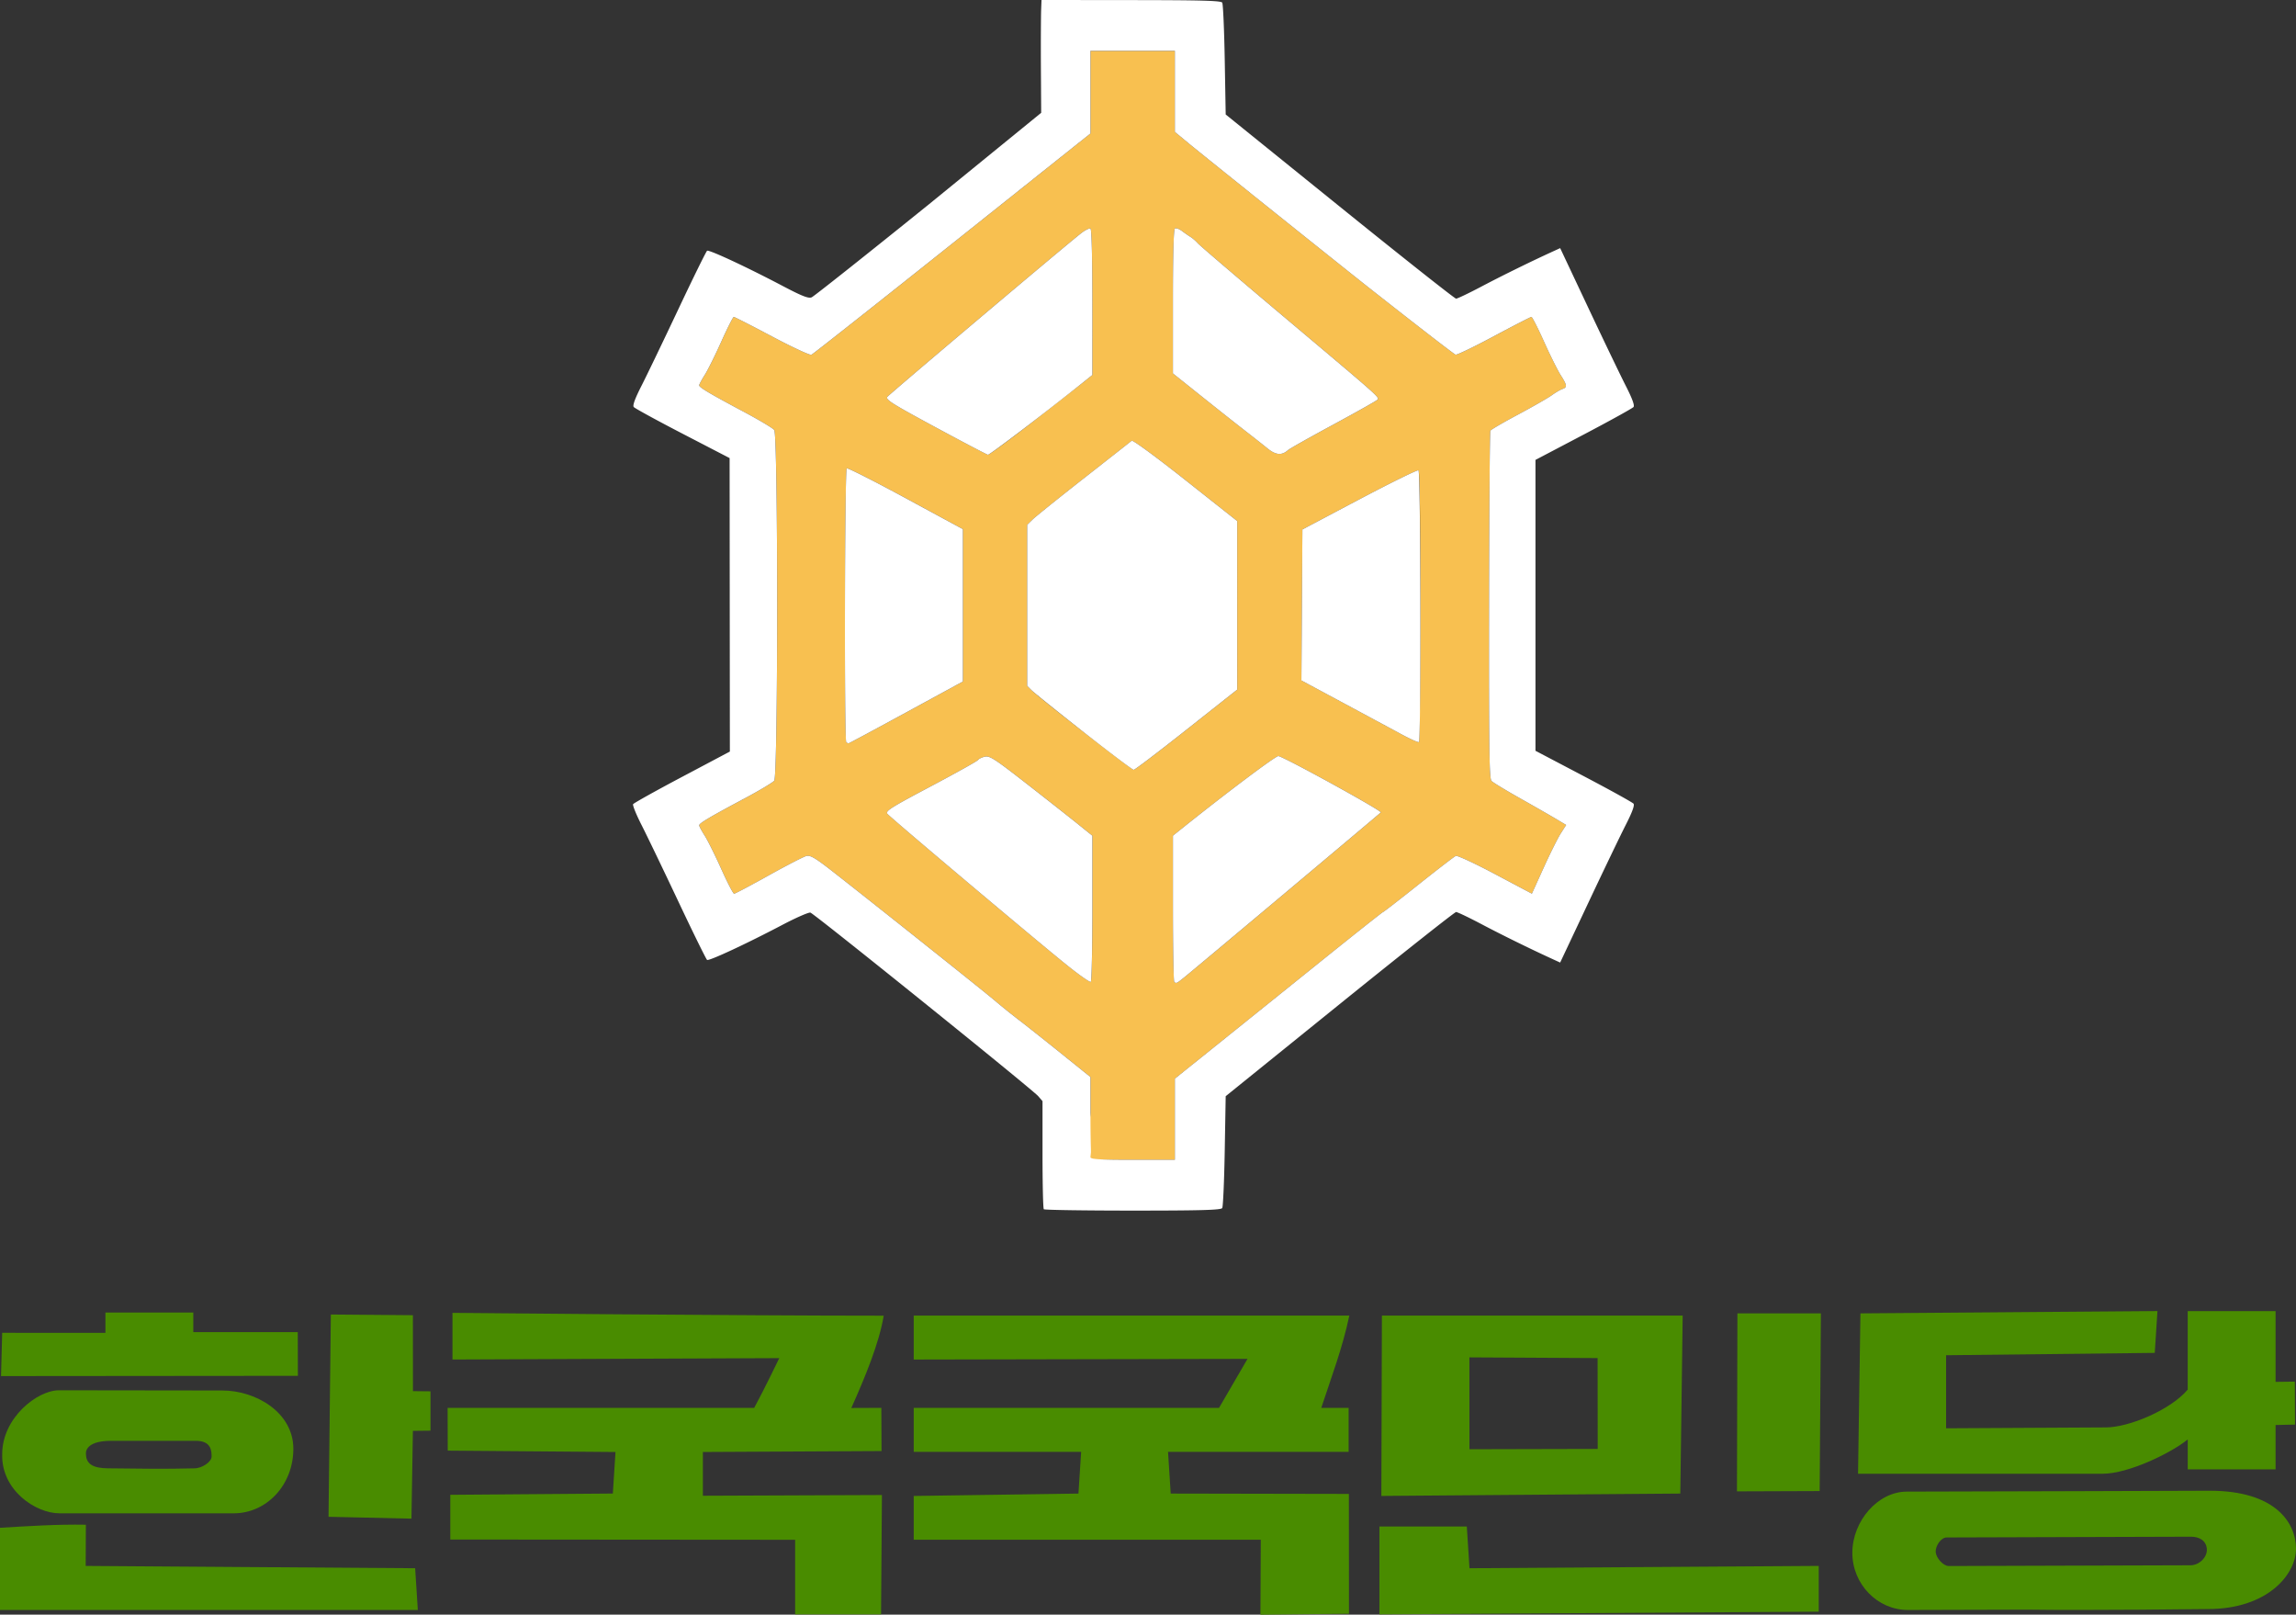
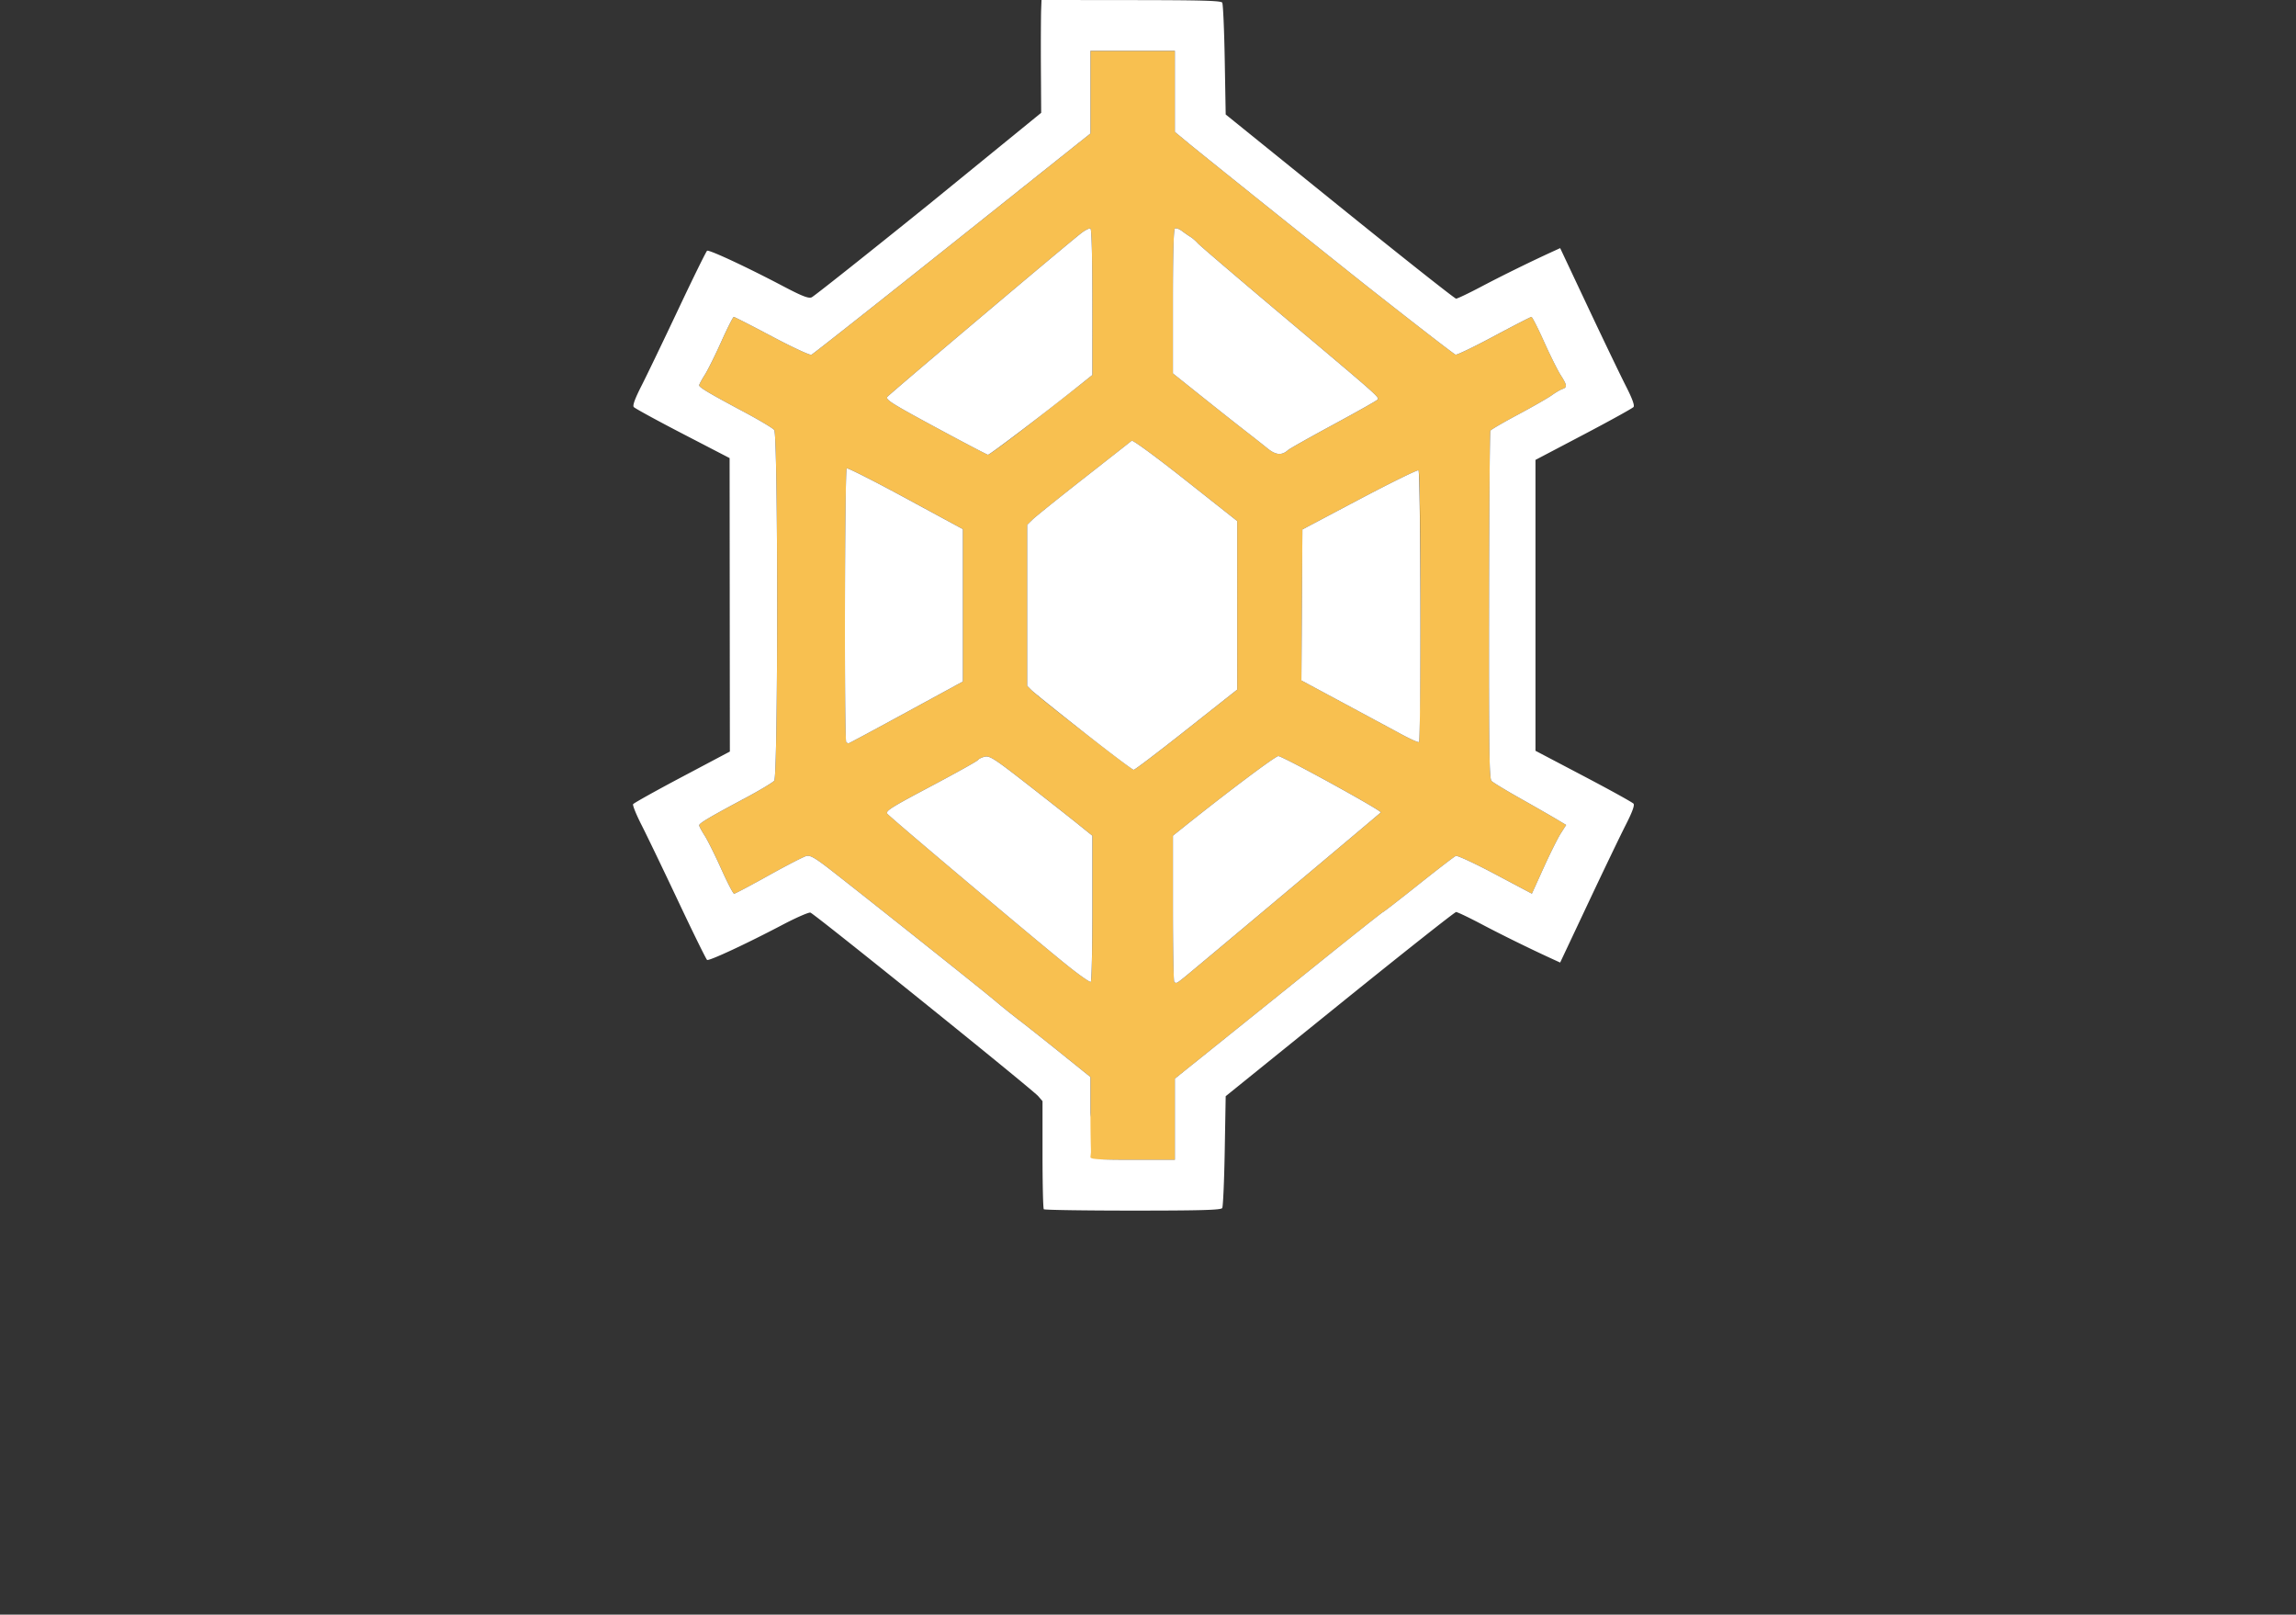
<svg xmlns="http://www.w3.org/2000/svg" width="175.597mm" height="123.454mm" viewBox="0 0 175.597 123.454" version="1.1" id="svg180">
  <rect x="0" y="0" width="175.597" height="123.454" fill="#333333" stroke="none" />
  <defs id="defs184" />
  <g id="g350">
-     <path fill="#498c00" d="m 165.001,100.241 -22.716,0.177 -0.183,12.263 h 18.689 c 2.047,0 5.352,-1.648 6.525,-2.626 v 2.289 h 6.719 v -3.391 l 1.485,-0.031 -0.012,-3.286 -1.473,0.018 v -5.407 h -6.72 v 5.999 c -1.287,1.534 -4.466,2.892 -6.279,2.892 l -12.2,0.067 v -5.586 l 15.959,-0.18 z M 8.063,100.353 v 1.556 l -7.896,-0.005 -0.088,3.309 22.703,-0.02 -0.008,-3.34 H 14.783 v -1.499 z m 26.542,0.025 v 3.568 l 24.993,-0.106 c 0,0 -1.14,2.374 -1.917,3.802 h -23.448 l 0.01,3.27 12.83,0.105 -0.204,3.176 -12.431,0.097 v 3.419 l 26.374,0.02 v 5.704 h 6.57 l 0.067,-9.126 -13.692,0.055 v -3.346 l 13.662,-0.072 -0.015,-3.302 -2.295,0.009 c 1.062,-2.372 2.128,-4.957 2.477,-7.056 -10.993,0 -32.979,-0.217 -32.979,-0.217 z m 98.272,0.041 -0.035,13.607 6.325,-0.023 0.094,-13.584 z m -107.574,0.086 -0.177,15.466 6.342,0.142 0.11,-6.712 1.347,-0.015 v -3.008 l -1.343,-0.014 -0.004,-5.806 z m 44.578,0.083 v 3.36 l 25.529,-0.051 -2.179,3.746 -23.35,7.1e-4 v 3.36 h 12.804 l -0.205,3.192 -12.599,0.183 v 3.345 h 26.542 l -0.026,5.733 6.772,-0.073 -0.007,-9.162 -13.626,-0.026 -0.205,-3.192 h 13.812 v -3.36 h -2.094 c 0.789,-2.39 1.625,-4.582 2.147,-7.055 H 86.54 Z m 35.807,0 -0.043,13.789 22.864,-0.182 0.182,-13.607 z m 6.691,3.194 9.804,0.055 0.009,6.945 -9.809,0.024 z M 4.51,106.298 c -1.671,0 -4.342,2.122 -4.342,4.872 -0.087,2.765 2.56,4.535 4.373,4.535 l 13.333,10e-4 c 2.498,0 4.561,-2.149 4.561,-4.935 0,-2.786 -2.876,-4.457 -5.428,-4.457 z m 3.993,3.864 h 6.482 c 1.194,0 1.197,0.806 1.197,1.208 0,0.402 -0.73,0.897 -1.318,0.897 -2.241,0.056 -4.129,0.029 -6.369,3.6e-4 -0.777,0 -1.919,-0.022 -1.919,-1.08 0,0 -0.209,-1.026 1.928,-1.026 z m 160.485,3.816 -10.299,0.034 -12.858,0.034 c -2.221,0 -4.154,2.257 -4.165,4.661 -0.011,2.404 1.915,4.389 4.249,4.389 l 9.138,-0.025 c 4.501,0.07 13.8,-0.045 13.8,-0.045 4.582,0 6.744,-2.656 6.744,-4.614 0,-1.958 -1.538,-4.434 -6.608,-4.434 z M 6.567,116.577 C 4.373,116.538 2.188,116.682 0,116.812 v 6.284 h 31.955 l -0.205,-3.192 -25.196,-0.176 z m 98.931,0.135 v 6.72 l 33.598,-0.207 v -3.498 l -26.71,0.177 -0.205,-3.192 z m 62.074,0.782 c 0.57,0 1.138,0.253 1.204,0.911 0.065,0.657 -0.585,1.273 -1.248,1.273 l -18.48,0.058 c -0.432,0 -0.971,-0.615 -1.007,-1.064 -0.036,-0.449 0.399,-1.12 0.83,-1.12 z" id="path170" style="stroke-width:0.356" />
    <g stroke-width="0.672" id="g176" transform="matrix(0.356,0,0,0.356,0.001,-0.567)">
      <path fill="#f8c050" d="m 228.823,248.317 c 0,-5.758 -1.84,-7.461 -0.73,-4.751 1.433,3.499 -0.747,7.345 -0.818,10.15 -0.072,2.805 1.547,0.359 1.548,-5.4 z m 5.172,1.938 c 0,-0.312 -0.608,-0.696 -0.355,-0.95 0.28,-0.28 0.122,-0.857 -0.244,-0.752 -4.381,1.25 0.872,-3.121 0.872,-8.09 v -7.555 l -6.441,-5.179 c -3.543,-2.849 -7.575,-6.04 -8.963,-7.093 a 149.6,149.6 0 0 1 -5.2,-4.187 c -2.593,-2.2 -26.232,-21.014 -35.025,-27.876 -3.414,-2.664 -4.544,-3.329 -5.357,-3.151 -0.566,0.124 -4.218,2.001 -8.113,4.173 -3.896,2.17 -7.25,3.947 -7.454,3.947 -0.204,0 -1.45,-2.404 -2.771,-5.343 -1.32,-2.94 -2.927,-6.165 -3.57,-7.167 -0.643,-1.002 -1.167,-1.984 -1.166,-2.181 0.001,-0.444 2.273,-1.79 9.74,-5.77 3.204,-1.709 6.078,-3.428 6.386,-3.822 0.834,-1.063 0.833,-74.257 0,-75.315 -0.308,-0.393 -3.182,-2.113 -6.387,-3.82 -7.466,-3.981 -9.738,-5.327 -9.74,-5.77 0,-0.198 0.525,-1.18 1.167,-2.182 0.643,-1.003 2.25,-4.228 3.57,-7.167 1.32,-2.939 2.535,-5.343 2.7,-5.343 0.164,0 3.85,1.883 8.19,4.184 4.34,2.301 8.156,4.077 8.48,3.945 0.323,-0.13 13.945,-10.88 30.27,-23.885 L 234.267,30.26 V 12.518 h 18.13 v 17.407 l 3.194,2.638 c 3.078,2.542 32.725,26.276 38.631,30.926 10.175,8.011 18.072,14.112 18.48,14.276 0.261,0.106 3.963,-1.674 8.226,-3.955 4.263,-2.281 7.895,-4.148 8.072,-4.148 0.177,0 1.401,2.405 2.722,5.344 1.32,2.939 2.926,6.164 3.569,7.167 1.379,2.152 1.436,2.608 0.375,2.964 -0.436,0.147 -1.475,0.756 -2.308,1.355 -0.833,0.598 -4.084,2.46 -7.224,4.136 -3.14,1.677 -5.819,3.235 -5.952,3.463 -0.133,0.228 -0.263,17.115 -0.289,37.527 -0.039,31.378 0.044,37.205 0.534,37.707 0.319,0.327 3.083,2.005 6.143,3.729 3.06,1.723 6.537,3.715 7.727,4.425 l 2.165,1.292 -1.165,1.825 c -0.641,1.004 -2.298,4.324 -3.682,7.378 l -2.518,5.552 -7.872,-4.175 c -4.33,-2.296 -8.14,-4.066 -8.463,-3.934 -0.325,0.132 -3.93,2.898 -8.009,6.147 -4.08,3.249 -7.511,5.907 -7.626,5.907 -0.115,0 -6.564,5.113 -14.331,11.362 -7.767,6.25 -17.784,14.301 -22.26,17.893 l -8.138,6.53 v 17.433 h -9.065 c -7.164,0 -9.338,0.017 -9.338,-0.43 z m 0.685,-53.591 v -15.585 l -3.194,-2.57 c -1.756,-1.415 -6.69,-5.295 -10.964,-8.625 -6.87,-5.35 -7.908,-6.02 -8.957,-5.777 -0.653,0.152 -1.297,0.465 -1.432,0.695 -0.135,0.23 -4.695,2.776 -10.135,5.657 -8.638,4.575 -9.823,5.324 -9.36,5.914 0.64,0.816 32.525,27.672 38.859,32.73 2.474,1.975 4.653,3.491 4.841,3.368 0.188,-0.123 0.342,-7.237 0.342,-15.807 z m 19.695,14.872 c 1.689,-1.341 41.704,-34.912 42.266,-35.46 0.328,-0.318 -20.564,-11.814 -21.998,-12.103 -0.508,-0.103 -11.086,7.834 -20.7,15.531 l -1.957,1.568 v 15.54 c 0,8.548 0.123,15.673 0.274,15.832 0.404,0.427 0.468,0.4 2.115,-0.908 z m 0.516,-53.218 10.9,-8.615 V 113.5 l -11.127,-8.796 c -6.357,-5.026 -11.302,-8.648 -11.538,-8.451 -0.226,0.189 -4.862,3.829 -10.301,8.089 -5.44,4.26 -10.4,8.247 -11.023,8.86 l -1.133,1.115 v 34.582 l 0.95,0.944 c 1.67,1.662 21.468,17.092 21.93,17.092 0.243,0 5.348,-3.877 11.342,-8.615 z m -60.182,-3.737 12.156,-6.622 v -32.716 l -12.29,-6.658 c -6.76,-3.662 -12.462,-6.545 -12.672,-6.408 -0.435,0.285 -0.54,58.335 -0.106,58.795 0.151,0.16 0.383,0.277 0.515,0.26 0.133,-0.016 5.71,-3.01 12.397,-6.651 z m 110.43,-22.762 c 0,-18.308 -0.147,-29.054 -0.4,-29.22 -0.221,-0.144 -5.923,2.656 -12.672,6.222 l -12.27,6.483 -0.108,16.214 -0.108,16.213 9.142,4.912 c 5.028,2.702 10.64,5.722 12.47,6.712 1.83,0.99 3.467,1.715 3.637,1.61 0.17,-0.104 0.31,-13.22 0.31,-29.146 z M 221.722,92.292 c 4.97,-3.865 9.918,-7.733 10.994,-8.595 l 1.958,-1.567 V 66.54 c 0,-9.496 -0.155,-15.69 -0.396,-15.847 -0.218,-0.142 -1.106,0.288 -1.972,0.956 -3.037,2.34 -41.154,34.512 -41.67,35.17 -0.452,0.577 0.925,1.447 10.323,6.523 5.965,3.221 11.043,5.884 11.285,5.917 0.242,0.034 4.507,-3.102 9.477,-6.968 z m 54.982,5.972 c 0.34,-0.304 4.698,-2.758 9.684,-5.453 4.986,-2.695 9.25,-5.097 9.477,-5.338 0.526,-0.558 1.105,-0.043 -20.13,-17.916 -9.712,-8.174 -18,-15.25 -18.418,-15.725 -0.418,-0.475 -1.116,-1.083 -1.551,-1.352 a 30.7,30.7 0 0 1 -1.858,-1.289 c -0.587,-0.44 -1.26,-0.674 -1.497,-0.52 -0.286,0.188 -0.43,5.46 -0.43,15.7 V 81.79 l 6.193,4.949 c 3.406,2.721 7.588,6.028 9.294,7.347 1.706,1.319 3.88,3.032 4.83,3.806 1.793,1.459 3.071,1.567 4.407,0.372 z M 223.727,15.353 c 0,-5.998 0.058,-8.512 0.129,-5.587 a 278.84,278.84 0 0 1 0,10.905 c -0.07,3.073 -0.129,0.68 -0.13,-5.318 z m 0.314,-12.214 c 0.008,-0.72 0.1,-0.961 0.205,-0.537 0.104,0.424 0.097,1.013 -0.015,1.309 -0.113,0.295 -0.199,-0.052 -0.19,-0.772 z" id="path172" />
      <path fill="#ffffff" d="m 224.236,261.3 c -0.151,-0.16 -0.275,-5.449 -0.275,-11.753 v -11.462 l -0.927,-1.073 c -1.256,-1.453 -48.1,-39.187 -48.936,-39.418 -0.364,-0.1 -3.062,1.079 -5.995,2.62 -7.787,4.095 -15.781,7.815 -16.201,7.54 -0.201,-0.132 -2.984,-5.788 -6.185,-12.569 -3.2,-6.781 -6.75,-14.157 -7.888,-16.39 -1.138,-2.233 -1.956,-4.252 -1.82,-4.487 0.138,-0.235 4.87,-2.874 10.517,-5.865 l 10.268,-5.438 -0.028,-31.514 -0.028,-31.514 -10.1,-5.235 c -5.555,-2.879 -10.278,-5.46 -10.497,-5.737 -0.269,-0.341 0.273,-1.818 1.68,-4.58 1.143,-2.243 4.696,-9.626 7.896,-16.407 3.2,-6.781 5.984,-12.437 6.185,-12.568 0.421,-0.276 8.438,3.456 16.225,7.553 4.163,2.191 5.553,2.736 6.238,2.448 0.485,-0.204 11.832,-9.204 25.217,-20 l 24.092,-19.629 -0.06,-10.124 c -0.031,-5.544 0.01,-10.896 0.052,-12.019 l 0.08,-2.088 19.614,0.021 c 14.647,0.016 18.95,0.123 19.208,0.546 0.184,0.3 0.426,5.827 0.54,12.284 l 0.206,11.738 24.485,19.778 c 13.468,10.877 24.722,19.777 25.01,19.777 0.287,0 2.726,-1.163 5.42,-2.584 4.4,-2.322 10.447,-5.294 15.213,-7.477 l 1.726,-0.79 6,12.732 c 3.3,7.002 6.934,14.566 8.078,16.809 1.406,2.758 1.95,4.24 1.682,4.58 -0.218,0.277 -5.047,2.946 -10.731,5.932 l -10.335,5.43 v 62.471 l 10.335,5.43 c 5.684,2.985 10.513,5.655 10.73,5.931 0.269,0.34 -0.275,1.822 -1.681,4.58 -1.144,2.243 -4.779,9.807 -8.079,16.81 l -6,12.731 -1.725,-0.79 c -4.766,-2.183 -10.814,-5.154 -15.213,-7.476 -2.694,-1.422 -5.133,-2.585 -5.42,-2.585 -0.289,0 -11.542,8.9 -25.01,19.777 l -24.485,19.778 -0.206,11.739 c -0.114,6.456 -0.356,11.984 -0.54,12.284 -0.258,0.423 -4.558,0.545 -19.195,0.545 -10.374,0 -18.986,-0.131 -19.136,-0.291 z m 28.157,-19.33 v -8.716 l 8.139,-6.53 c 4.476,-3.592 14.493,-11.644 22.26,-17.893 7.766,-6.25 14.215,-11.362 14.33,-11.362 0.115,0 3.547,-2.659 7.626,-5.908 4.08,-3.248 7.684,-6.015 8.009,-6.147 0.325,-0.132 4.133,1.639 8.463,3.935 l 7.872,4.175 2.518,-5.552 c 1.384,-3.054 3.041,-6.374 3.682,-7.378 l 1.165,-1.826 -2.165,-1.291 c -1.19,-0.71 -4.668,-2.702 -7.727,-4.426 -3.06,-1.723 -5.824,-3.4 -6.143,-3.728 -0.49,-0.503 -0.573,-6.33 -0.534,-37.707 0.026,-20.412 0.156,-37.3 0.29,-37.527 0.132,-0.228 2.81,-1.787 5.951,-3.463 3.14,-1.677 6.392,-3.538 7.225,-4.137 0.833,-0.598 1.871,-1.208 2.307,-1.354 1.061,-0.357 1.004,-0.813 -0.375,-2.965 -0.643,-1.003 -2.249,-4.228 -3.57,-7.166 -1.32,-2.94 -2.545,-5.344 -2.721,-5.344 -0.176,0 -3.809,1.866 -8.072,4.147 -4.263,2.281 -7.965,4.061 -8.226,3.956 -0.408,-0.164 -8.305,-6.265 -18.48,-14.276 -5.906,-4.65 -35.553,-28.385 -38.63,-30.927 l -3.194,-2.637 V 12.516 h -18.131 v 17.742 l -29.683,23.646 c -16.325,13.005 -29.947,23.754 -30.27,23.885 -0.324,0.131 -4.14,-1.644 -8.48,-3.945 -4.34,-2.302 -8.026,-4.185 -8.19,-4.185 -0.165,0 -1.38,2.405 -2.7,5.344 -1.32,2.939 -2.927,6.164 -3.57,7.167 -0.642,1.003 -1.167,1.984 -1.166,2.18 0,0.445 2.273,1.79 9.74,5.77 3.204,1.71 6.078,3.428 6.386,3.822 0.834,1.062 0.834,74.257 0,75.315 -0.308,0.393 -3.182,2.113 -6.386,3.821 -7.467,3.98 -9.738,5.327 -9.74,5.77 0,0.197 0.524,1.179 1.167,2.181 0.643,1.002 2.249,4.229 3.569,7.167 1.32,2.94 2.567,5.344 2.77,5.344 0.203,0 3.559,-1.777 7.455,-3.948 3.896,-2.17 7.547,-4.049 8.113,-4.173 0.813,-0.177 1.943,0.487 5.357,3.152 8.793,6.861 32.433,25.675 35.025,27.875 a 149.618,149.618 0 0 0 5.2,4.187 c 1.387,1.053 5.42,4.245 8.963,7.094 l 6.44,5.179 v 7.554 c 0,4.97 0.088,7.499 0.094,7.866 0.007,0.484 -0.004,-0.186 0.008,0.582 0.006,0.368 -0.101,0.896 -0.101,1.208 0,0.448 1.902,0.567 9.065,0.567 h 9.065 z m -22.902,-32.867 c -6.333,-5.057 -38.219,-31.913 -38.86,-32.73 -0.461,-0.589 0.724,-1.338 9.362,-5.913 5.44,-2.881 10,-5.427 10.135,-5.657 0.135,-0.23 0.778,-0.543 1.431,-0.695 1.05,-0.244 2.088,0.426 8.958,5.777 4.274,3.33 9.207,7.21 10.964,8.624 l 3.193,2.571 v 15.585 c 0,8.571 -0.154,15.685 -0.342,15.807 -0.188,0.123 -2.367,-1.393 -4.842,-3.369 z m 22.765,3.342 c -0.151,-0.16 -0.275,-7.284 -0.275,-15.831 v -15.541 l 1.958,-1.568 c 9.614,-7.698 20.19,-15.634 20.7,-15.531 1.434,0.289 22.326,11.784 21.998,12.104 -0.563,0.547 -40.578,34.118 -42.266,35.459 -1.647,1.308 -1.711,1.336 -2.115,0.909 z M 232.832,158.86 c -5.647,-4.44 -10.695,-8.498 -11.218,-9.018 l -0.95,-0.944 v -34.582 l 1.134,-1.115 c 0.623,-0.613 5.583,-4.6 11.022,-8.86 5.44,-4.26 10.075,-7.9 10.302,-8.09 0.235,-0.196 5.18,3.426 11.538,8.452 l 11.126,8.795 v 36.205 l -10.9,8.615 c -5.994,4.738 -11.098,8.615 -11.342,8.615 -0.244,0 -5.064,-3.633 -10.712,-8.073 z m -51.04,2.113 c -0.433,-0.46 -0.328,-58.51 0.107,-58.796 0.21,-0.137 5.911,2.747 12.671,6.409 l 12.29,6.658 v 32.715 l -12.156,6.622 c -6.686,3.643 -12.264,6.636 -12.396,6.652 -0.132,0.017 -0.364,-0.1 -0.515,-0.26 z m 119.397,-1.617 c -1.83,-0.99 -7.442,-4.01 -12.47,-6.712 l -9.142,-4.912 0.108,-16.214 0.108,-16.213 12.27,-6.484 c 6.748,-3.566 12.45,-6.365 12.671,-6.22 0.476,0.31 0.567,58.072 0.092,58.364 -0.17,0.105 -1.807,-0.62 -3.637,-1.61 z M 200.956,93.343 c -9.398,-5.076 -10.775,-5.946 -10.323,-6.522 0.516,-0.659 38.633,-32.831 41.67,-35.171 0.867,-0.668 1.754,-1.098 1.972,-0.956 0.24,0.158 0.396,6.35 0.396,15.847 V 82.13 l -1.958,1.567 c -8.018,6.42 -20.11,15.614 -20.472,15.564 -0.242,-0.034 -5.32,-2.697 -11.284,-5.918 z m 71.337,4.549 c -0.95,-0.774 -3.124,-2.486 -4.83,-3.806 -1.706,-1.32 -5.887,-4.626 -9.294,-7.348 L 251.976,81.79 V 66.372 c 0,-10.242 0.144,-15.513 0.43,-15.7 0.237,-0.155 0.91,0.079 1.497,0.52 0.586,0.44 1.423,1.02 1.858,1.288 0.436,0.269 1.134,0.877 1.551,1.351 0.417,0.474 8.706,7.551 18.418,15.726 21.236,17.873 20.656,17.357 20.13,17.916 -0.226,0.24 -4.49,2.642 -9.477,5.337 -4.986,2.695 -9.344,5.15 -9.683,5.453 -1.336,1.196 -2.614,1.088 -4.407,-0.371 z" id="path174" />
    </g>
  </g>
</svg>